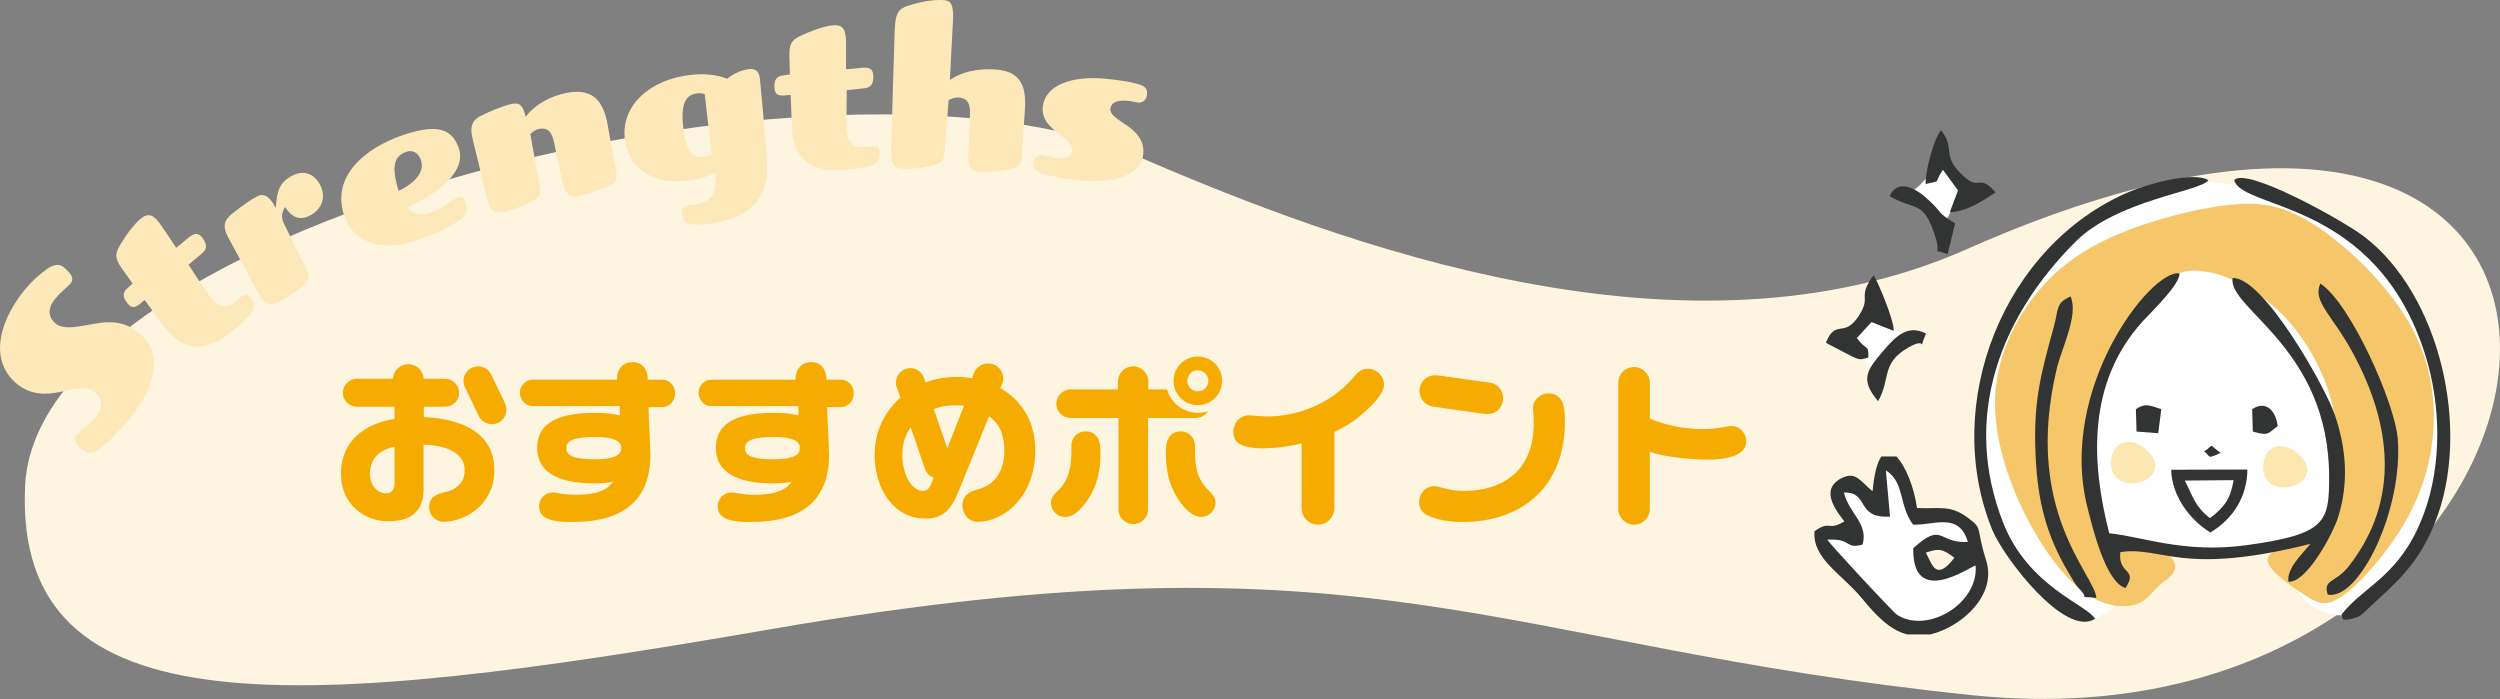
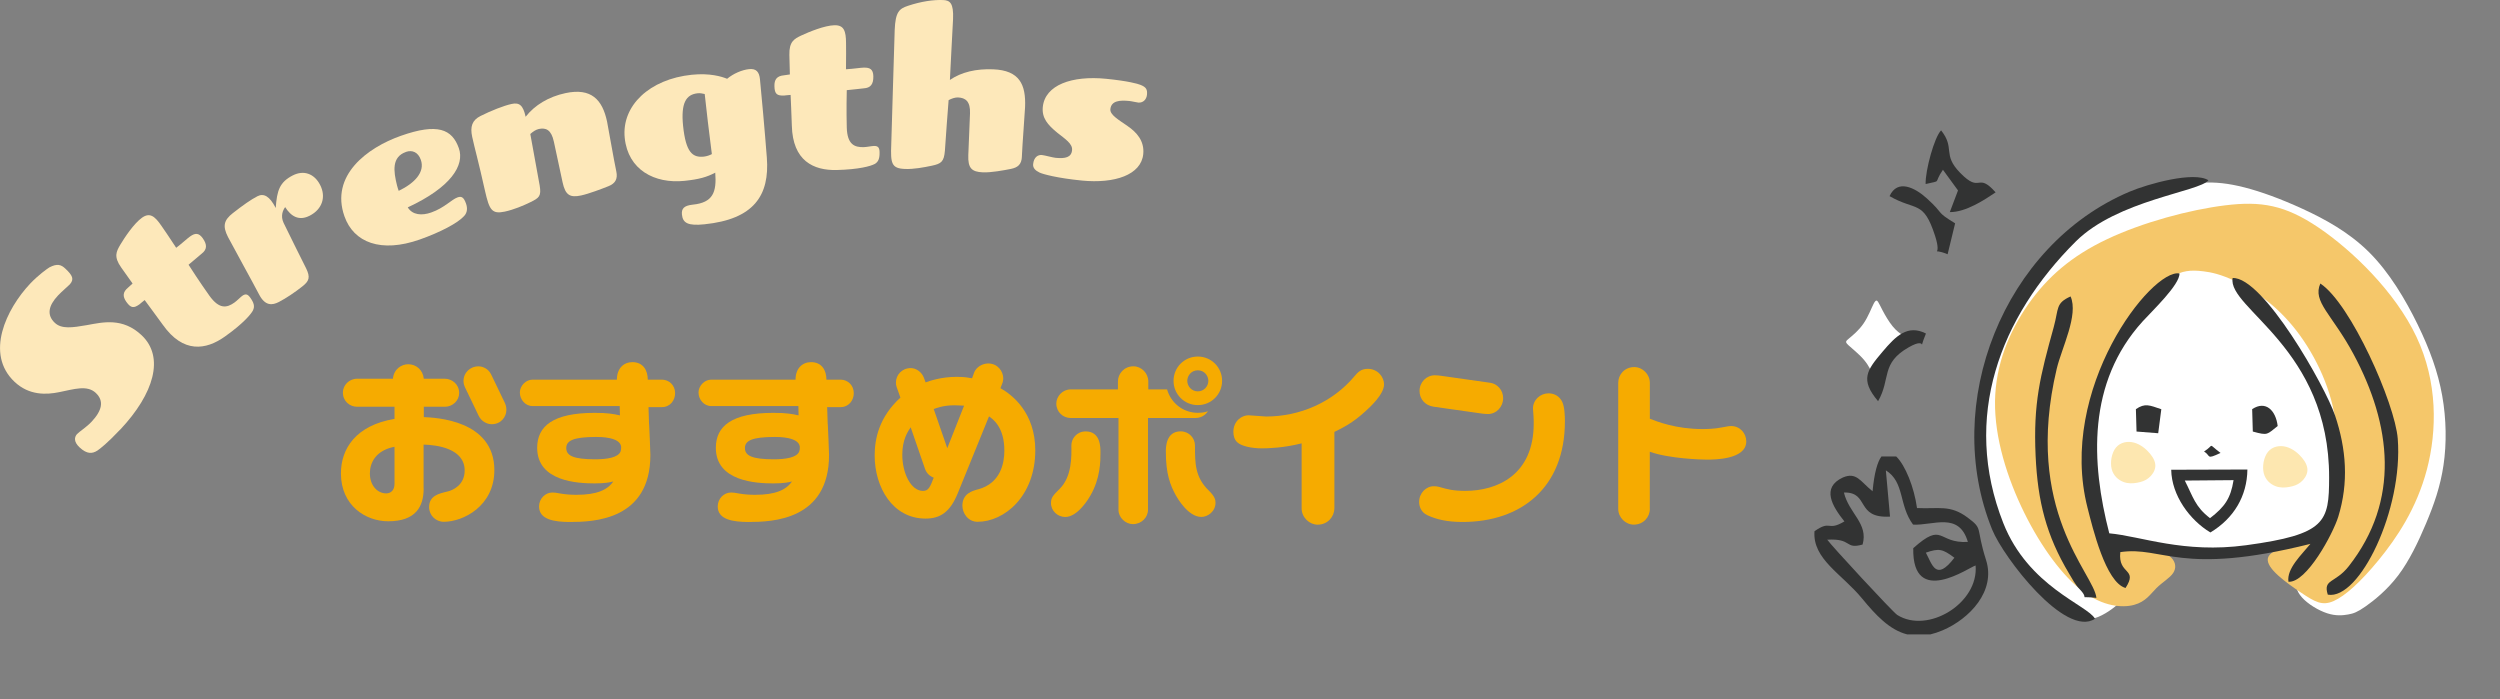
<svg xmlns="http://www.w3.org/2000/svg" id="_レイヤー_2" data-name="レイヤー 2" viewBox="0 0 545.72 152.58">
  <rect x="0" y="0" width="545.72" height="152.58" fill="#808080" stroke="none" />
  <defs>
    <style>
      .cls-1 {
        fill: #fff;
      }

      .cls-1, .cls-2, .cls-3, .cls-4 {
        fill-rule: evenodd;
      }

      .cls-1, .cls-2, .cls-3, .cls-4, .cls-5, .cls-6, .cls-7 {
        stroke-width: 0px;
      }

      .cls-2 {
        fill: #f5c76a;
      }

      .cls-3 {
        fill: #fde7b0;
      }

      .cls-4 {
        fill: #323333;
      }

      .cls-5 {
        fill: #fde8ba;
      }

      .cls-6 {
        fill: #fef5e0;
      }

      .cls-7 {
        fill: #f6ab00;
      }
    </style>
  </defs>
  <g id="good-badデザイン">
    <g>
-       <path class="cls-6" d="m248.12,34.04c44.8,19.39,119.98,47.48,181.21,20.35,168.24-74.52,141.13,111.78,1.37,97.38-105.13-10.83-130.45-37.27-262.59-14.4C66.11,155.04,2.94,160.25,5.48,106.04,8.18,48.4,182.15,5.49,248.12,34.04Z" />
      <g>
        <path class="cls-7" d="m92.48,106.61c0,3.86-1.6,7.18-7.76,7.18-4.84,0-10.3-3.39-10.3-10.45,0-5.38,3.24-10.49,11.7-11.9v-2.65h-8.15c-1.64,0-3.12-1.21-3.12-3.12,0-1.56,1.33-3,3.12-3h7.8c.19-2.07,1.83-3.16,3.35-3.16,1.72,0,3.2,1.25,3.39,3.16h4.56c1.6,0,3.16,1.21,3.16,3.12,0,1.64-1.4,3-3.12,3h-4.6v2.26c2.53.12,15.4.62,15.4,11.58,0,7.84-6.79,11.27-11.04,11.27-1.75,0-3.2-1.4-3.2-3.2,0-2.5,2.15-2.96,3.94-3.39,1.25-.27,3.82-1.44,3.82-4.6,0-4.8-6.01-5.58-8.97-5.66v9.56Zm-6.36-9.09c-4.17.82-5.38,3.55-5.38,5.81,0,2.77,1.75,4.37,3.55,4.37.82,0,1.83-.47,1.83-2.11v-8.07Zm15.4-12.91c-.12-.27-.35-.82-.35-1.48,0-1.68,1.37-3.16,3.28-3.16,1.05,0,2.22.62,2.77,1.79l2.93,6.08c.16.31.39.9.39,1.6,0,1.6-1.21,3.16-3.2,3.16-1.05,0-2.26-.62-2.85-1.83l-2.96-6.16Z" />
        <path class="cls-7" d="m141.7,92.61c.04.98.27,5.69.27,6.71,0,14.23-12.4,14.62-17.55,14.62-3.43,0-6.75-.51-6.75-3.39,0-1.64,1.29-3.04,2.92-3.04.51,0,.74.04,1.79.23,1.17.2,2.34.27,3.47.27,4.45,0,6.79-1.09,8.03-2.92-.55.16-1.72.43-4.06.43-3.74,0-12.56-.43-12.56-7.76,0-4.72,3.43-7.64,12.56-7.64,2.81,0,4.06.23,5.5.55l-.04-2.03h-19.03c-1.56,0-2.77-1.4-2.77-2.96,0-1.44,1.29-2.81,2.77-2.81h18.41c0-2.5,1.52-3.82,3.39-3.82,2.34,0,3.35,1.79,3.35,3.82h3.08c1.56,0,2.89,1.21,2.89,2.96,0,1.56-1.09,3.04-2.89,3.04h-2.92l.12,3.74Zm-11.58,2.77c-5.07,0-6.51.86-6.51,2.42,0,1.64,1.48,2.46,6.32,2.46,2.61,0,5.03-.39,5.54-1.72.12-.35.12-.55.12-1.05-.27-2.11-4.56-2.11-5.46-2.11Z" />
        <path class="cls-7" d="m180.7,92.61c.04.98.27,5.69.27,6.71,0,14.23-12.4,14.62-17.55,14.62-3.43,0-6.75-.51-6.75-3.39,0-1.64,1.29-3.04,2.92-3.04.51,0,.74.04,1.79.23,1.17.2,2.34.27,3.47.27,4.45,0,6.79-1.09,8.03-2.92-.55.16-1.72.43-4.06.43-3.74,0-12.56-.43-12.56-7.76,0-4.72,3.43-7.64,12.56-7.64,2.81,0,4.06.23,5.5.55l-.04-2.03h-19.03c-1.56,0-2.77-1.4-2.77-2.96,0-1.44,1.29-2.81,2.77-2.81h18.41c0-2.5,1.52-3.82,3.39-3.82,2.34,0,3.35,1.79,3.35,3.82h3.08c1.56,0,2.89,1.21,2.89,2.96,0,1.56-1.09,3.04-2.89,3.04h-2.92l.12,3.74Zm-11.58,2.77c-5.07,0-6.51.86-6.51,2.42,0,1.64,1.48,2.46,6.32,2.46,2.61,0,5.03-.39,5.54-1.72.12-.35.12-.55.12-1.05-.27-2.11-4.56-2.11-5.46-2.11Z" />
        <path class="cls-7" d="m212.6,81.41c.51-1.37,1.95-2.07,3.12-2.07,2.07,0,3.28,1.72,3.28,3.28,0,.58-.23,1.17-.31,1.33l-.31.78c2.57,1.44,7.61,5.34,7.61,13.57,0,10.02-6.75,15.6-12.6,15.6-2.07,0-3.31-1.87-3.31-3.51,0-2.65,2.15-3.24,3.47-3.59,4.91-1.33,5.69-5.77,5.69-8.42,0-5.15-2.46-6.86-3.35-7.49l-6.83,16.81c-1.68,4.1-3.82,5.5-7.02,5.5-7.21,0-11.11-6.86-11.11-13.77,0-3.67.97-8.39,5.62-12.64l-.82-2.3c-.12-.35-.16-.7-.16-.98,0-1.68,1.33-3.16,3.24-3.16,1.25,0,2.42.94,2.85,2.07l.39,1.05c.86-.31,3.39-1.21,6.79-1.21,1.75,0,2.69.19,3.35.31l.43-1.17Zm-13.81,11.86c-.66.98-1.83,2.73-1.83,6.01,0,3.9,1.83,7.88,4.52,7.88,1.21,0,1.56-.86,2.34-2.89-.94-.35-1.6-1.05-1.91-1.95l-3.12-9.05Zm11.66-4.72c-.35,0-1.33-.08-2.14-.08-2.42,0-3.94.62-4.49.82l2.96,8.54,3.67-9.28Z" />
        <path class="cls-7" d="m236.98,94.17c3.24,0,3.24,3.39,3.24,4.6,0,1.87,0,5.62-2.22,9.44-.23.43-2.69,4.64-5.46,4.64-1.68,0-3.12-1.33-3.12-3.04,0-1.21.47-1.68,1.91-3.12,2.69-2.69,2.57-7.1,2.54-9.4-.04-1.52,1.17-3.12,3.12-3.12Zm17.78-9.17c.78,2.81,3.35,5.11,6.71,5.11,1.13,0,1.79-.19,2.22-.35-.2.31-1.05,1.48-2.69,1.48h-10.41v20.05c0,1.68-1.44,3.12-3.28,3.12-1.6,0-3.16-1.4-3.16-3.12v-20.05h-10.45c-1.68,0-3.12-1.33-3.12-3.16,0-1.56,1.37-3.08,3.12-3.08h10.33v-1.72c0-1.72,1.37-3.32,3.39-3.32,1.72,0,3.24,1.48,3.24,3.32v1.72h4.09Zm9.13,22.11c1.37,1.33,1.44,2.07,1.44,2.65,0,1.87-1.68,3.08-3.08,3.08-2.92,0-5.26-4.17-5.54-4.64-1.29-2.3-2.22-4.84-2.22-9.59,0-.94,0-4.45,3.24-4.45,1.79,0,3.12,1.44,3.12,3.08,0,3.9,0,6.94,3.04,9.87Zm-2.42-18.68c-2.96,0-5.3-2.38-5.3-5.3s2.34-5.3,5.3-5.3,5.3,2.38,5.3,5.3-2.34,5.3-5.3,5.3Zm0-7.6c-1.44,0-2.3,1.21-2.3,2.3,0,1.21.97,2.3,2.3,2.3s2.3-1.09,2.3-2.3c0-1.09-.86-2.3-2.3-2.3Z" />
        <path class="cls-7" d="m291.27,110.98c0,1.83-1.48,3.55-3.63,3.55-1.79,0-3.51-1.56-3.51-3.55v-14.2c-4.02,1.01-7.33,1.09-8.66,1.09-2.34,0-4.45-.51-5.3-1.25-.7-.58-.94-1.48-.94-2.34,0-2.46,1.91-3.63,3.28-3.63.62,0,3.28.27,3.86.27,7.41,0,14.55-3.12,19.31-8.81.66-.78,1.36-1.6,2.89-1.6,2.18,0,3.55,1.79,3.55,3.39,0,2.18-3.04,4.95-4.17,5.97-2.69,2.46-4.84,3.51-6.67,4.41v16.69Z" />
        <path class="cls-7" d="m334.75,90.85c-.04-.7-.12-1.44-.12-1.68,0-1.91,1.64-3.31,3.39-3.31,1.4,0,2.46.74,3,1.87.51,1.05.58,3.04.58,4.25,0,14.51-9.59,21.96-22.35,21.96-3.2,0-5.62-.51-7.68-1.48-1.44-.66-1.79-2.03-1.79-2.89,0-1.91,1.48-3.43,3.2-3.43.19,0,.66,0,1.33.19,1.64.47,2.89.82,5.54.82,6.94,0,14.94-3.43,14.94-14.7,0-.27,0-.94-.04-1.6Zm-9.44-7.29c1.44.19,2.81,1.52,2.81,3.35s-1.4,3.47-3.35,3.47c-.51,0-1.17-.08-1.68-.16l-10.14-1.44c-1.91-.27-3.08-1.72-3.08-3.43,0-1.91,1.48-3.43,3.35-3.43.51,0,1.13.08,1.4.12l10.69,1.52Z" />
        <path class="cls-7" d="m360.14,111.09c0,1.79-1.4,3.43-3.51,3.43-1.79,0-3.39-1.56-3.39-3.43v-27.53c0-1.76,1.36-3.43,3.51-3.43,1.83,0,3.39,1.6,3.39,3.43v7.84c1.56.62,5.69,2.26,11.5,2.26,1.05,0,2.61-.04,4.17-.35,1.48-.27,1.64-.31,2.07-.31,1.99,0,3.31,1.64,3.31,3.35,0,3.98-6.98,3.98-8.66,3.98-1.05,0-8.19-.2-12.4-1.72v12.48Z" />
      </g>
      <g>
        <path class="cls-5" d="m26.22,93.78c-2.78,2.95-4.33,4.14-4.94,4.56-1.12.73-2.29.84-3.92-.69-1.21-1.14-1.2-2.14-.56-2.89.5-.53,2.09-1.53,3.16-2.67,2.32-2.46,2.81-4.57.95-6.32-1.89-1.78-4.73-.82-7.99-.17-2.74.56-6.52.78-9.74-2.25-6.51-6.13-1.8-15.91,3.41-21.44,1.75-1.85,3.73-3.27,4.2-3.55,1.67-.86,2.52-.63,3.47.27,1.63,1.53,1.95,2.33.99,3.43-.39.42-1.65,1.45-2.58,2.43-2.1,2.23-2.52,4.27-.7,5.98,1.48,1.39,3.78,1.06,7.04.49,3.44-.62,7.75-1.7,11.91,2.22,5.03,4.74,2.73,12.72-4.68,20.6Z" />
        <path class="cls-5" d="m55.21,67.78c-.44.82-2.12,2.85-6.11,5.68-4.15,2.95-9.1,3.72-13.55-2.55-1.42-1.99-3.34-4.52-3.97-5.41-.55.39-.87.75-1.13.93-1.23.87-1.86.88-2.86-.52-.84-1.19-.83-2.15.38-3.14.31-.28.58-.54.97-.88-.51-.72-1.54-2.16-2.47-3.48-1.72-2.42-1.04-3.53-.25-4.93.99-1.66,3.03-4.71,4.77-5.95,1.69-1.2,2.79-.39,4.28,1.81.48.68,1.77,2.57,3.19,4.75,1.37-1.04,2.39-2.02,3.03-2.47,1.1-.78,1.89-.84,2.77.39,1.02,1.44.92,2.47-.23,3.36-.73.58-1.57,1.37-2.87,2.42,2.33,3.64,4.23,6.31,4.53,6.73,2.2,3.09,3.87,2.67,5.49,1.52.55-.39,1.32-1.19,1.7-1.46.72-.51,1.19-.4,1.76.41.78,1.1,1.02,1.89.57,2.78Z" />
        <path class="cls-5" d="m67.59,47.09c-2.36,1.21-4.09.11-5.34-1.88-.48.66-1.07,1.89-.34,3.45,1.81,3.75,3.51,7.08,4.92,9.93.95,1.97.66,2.76-.84,3.94-1.66,1.32-3.58,2.59-5.1,3.38-1.43.74-3.01.96-4.36-1.68-1.19-2.31-5.73-10.5-6.76-12.49-1.23-2.4-.9-3.69,1.06-5.22,2.17-1.7,3.97-2.97,5.36-3.68,1.39-.71,2.67-.03,4,2.56.26-3.82.85-5.64,3.72-7.11,2.41-1.23,4.72-.37,5.97,2.08,1.31,2.54.54,5.27-2.28,6.72Z" />
        <path class="cls-5" d="m89.01,45.27c1.03,1.68,3.07,1.84,5.13,1.11,2.89-1.02,4.41-2.82,5.73-3.29.88-.31,1.36-.04,1.85,1.33.35.98.31,1.98-.41,2.74-1.39,1.54-5.2,3.54-9.67,5.12-8.48,2.99-14.43.67-16.45-5.06-3.15-8.93,4.97-14.99,12.33-17.58,7.99-2.82,11.17-1.46,12.64,2.71,1.31,3.73-1.73,8.55-11.16,12.92Zm-.4-12.1c-3.14,1.11-2.71,4.21-1.96,7.25.09.41.25.85.38,1.24,3.44-1.65,5.79-4.08,4.83-6.78-.59-1.67-1.88-2.2-3.25-1.72Z" />
        <path class="cls-5" d="m134.53,37.4c.37,1.73-.28,2.67-1.7,3.24-1.42.57-4.27,1.66-6,2.03-2.39.51-3.42-.06-4.02-2.86-.42-1.93-1.43-6.66-1.91-8.9-.56-2.59-1.73-3.09-3.3-2.75-.61.13-1.31.6-1.84,1.09.5,2.82,1.31,7.32,2.04,11.21.4,2.36-.1,2.74-2.03,3.68-1.54.76-3.64,1.63-5.57,2.05-2.85.61-3.38-.39-4.31-4.45-1.5-6.75-2.24-9.2-2.82-11.89-.47-2.19-.03-3.61,1.84-4.54,2.21-1.11,5.05-2.25,6.78-2.62,1.63-.35,2.49.21,3.05,2.8,2-2.56,5.02-4.37,8.68-5.16,5.64-1.21,8.07,1.41,9.09,6.18.26,1.22,1.46,8.3,2.02,10.89Z" />
        <path class="cls-5" d="m167.39,34.39c.65,8.3-2.85,13.47-13.61,14.57-3.57.37-4.73-.25-4.92-2.11-.14-1.34.48-1.98,2.39-2.18,4.4-.45,5.21-2.73,4.88-6.98-1.83.97-3.56,1.46-6.72,1.79-6.52.67-12.32-2.39-13.04-9.37-.72-7.04,5.42-12.84,14.63-13.79,3.93-.4,6.52.38,7.72.88,1.35-1.13,3.25-1.95,4.8-2.11,1.55-.16,2.21.61,2.37,2.21.26,2.54,1.08,11.55,1.5,17.1Zm-13.56-13.87c-.64-.14-1.02-.21-1.53-.16-2.54.26-3.7,2.11-3.19,7.13.6,5.79,2.07,6.95,4.51,6.7.67-.07,1.23-.28,1.77-.55-.55-4.28-1.25-10.07-1.56-13.12Z" />
        <path class="cls-5" d="m190.9,35.81c-.82.44-3.35,1.18-8.24,1.3-5.09.13-9.62-2-9.81-9.69-.06-2.44-.24-5.61-.27-6.7-.68.02-1.14.13-1.45.14-1.51.04-2.04-.32-2.08-2.03-.04-1.46.52-2.25,2.07-2.39.41-.06.78-.12,1.3-.19-.02-.88-.07-2.65-.11-4.26-.07-2.96,1.11-3.51,2.55-4.22,1.75-.82,5.15-2.21,7.28-2.26,2.08-.05,2.53,1.24,2.54,3.89.02.83.02,3.12-.01,5.72,1.71-.1,3.11-.34,3.89-.36,1.35-.03,2.04.37,2.08,1.87.04,1.77-.61,2.56-2.07,2.65-.93.08-2.07.26-3.73.4-.1,4.32-.02,7.59,0,8.11.09,3.79,1.72,4.38,3.7,4.33.68-.02,1.76-.25,2.23-.26.88-.02,1.2.33,1.23,1.32.03,1.35-.21,2.14-1.08,2.63Z" />
        <path class="cls-5" d="m223.07,34.17c-.07,1.77-.93,2.41-2.45,2.71-1.52.3-4.3.82-6.07.74-2.44-.1-3.29-.91-3.18-3.77.08-1.98.28-6.81.37-9.09.11-2.65-1.01-3.42-2.62-3.49-.62-.03-1.42.25-2.05.59-.22,2.85-.55,7.11-.81,11.05-.2,2.39-.79,2.83-2.89,3.27-1.68.35-3.88.78-5.86.7-2.91-.12-3.13-1.22-2.96-5.38.09-2.34.64-22.2.75-24.95.16-3.95.97-4.65,2.92-5.29,2.8-.93,5.47-1.34,7.65-1.25,1.46.06,2.32.61,2.17,4.15-.04,1.04-.62,11.37-.69,13.29,2.52-1.72,5.72-2.47,9.46-2.32,5.77.23,7.15,3.36,6.95,8.24-.05,1.25-.59,8.15-.7,10.8Z" />
        <path class="cls-5" d="m236.14,39.41c-5.43-.54-8.59-1.42-9.23-1.75-.85-.4-1.47-.98-1.39-1.81.15-1.55,1.04-2.09,1.92-2.01.67.07,2.3.54,2.97.61,2.12.21,3.46-.08,3.61-1.68.14-1.4-1.53-2.45-3.18-3.76-2.18-1.78-3.44-3.27-3.21-5.65.48-4.81,6.33-6.9,13.83-6.16,4.81.48,6.95,1.1,7.45,1.31,1.31.5,1.57,1.04,1.46,2.18-.11,1.09-.91,1.79-1.89,1.7-.47-.05-1.43-.3-2-.35-2.02-.2-3.91-.07-4.1,1.79-.12,1.24,1.81,2.32,3.81,3.72,1.86,1.28,3.66,3.18,3.37,6.08-.45,4.55-6.23,6.49-13.43,5.78Z" />
      </g>
      <g>
        <path class="cls-1" d="m447.7,129.6c-2.21-2.05-5.29-5.35-7.52-8.4-2.23-3.05-3.59-5.85-4.88-9.37-1.29-3.52-2.5-7.77-3.03-12.73-.53-4.96-.37-10.63,1.01-16.56,1.38-5.94,3.98-12.14,8.29-18.36,4.32-6.23,10.36-12.48,15.75-16.31,5.39-3.83,10.12-5.24,13.92-6.24,3.8-1,6.66-1.59,9.49-1.75,2.84-.16,5.64.12,9.21,1.03,3.56.91,7.88,2.47,12.69,4.68,4.81,2.21,10.12,5.09,14.54,9.49,4.41,4.4,7.92,10.32,10.57,15.75,2.65,5.43,4.44,10.37,5.36,15.52.92,5.15.98,10.5.29,15.17-.68,4.67-2.1,8.66-3.8,12.71-1.7,4.05-3.67,8.17-6.09,11.37-2.42,3.2-5.28,5.48-7.11,6.76-1.83,1.28-2.64,1.56-3.81,1.77-1.17.21-2.69.36-4.59-.26-1.9-.62-4.18-1.99-5.49-3.45-1.31-1.45-1.65-2.98-1.06-4.73.59-1.75,2.12-3.71,3.24-5.27,1.11-1.56,1.81-2.72,2.02-3.37.21-.65-.08-.78-.96-.6-.88.18-2.36.69-5.48,1.41-3.12.72-7.89,1.65-12.91,2.34-5.02.68-10.29,1.12-14.93.77-4.64-.35-8.64-1.48-10.49-1.66-1.85-.18-1.53.59-.8,2.4.73,1.81,1.88,4.66,2.29,6.49.41,1.82.1,2.62-1.25,3.81-1.35,1.19-3.74,2.78-5.51,3.05-1.78.27-2.95-.78-4.19-1.7-1.25-.92-2.57-1.71-4.78-3.75h0Z" />
        <path class="cls-2" d="m472.98,61.32c-2.21,1.6-5.57,4.45-8.94,10.13-3.37,5.68-6.75,14.19-8.12,21.64-1.37,7.45-.74,13.86.24,17.63.97,3.77,2.29,4.92,4.54,5.91,2.25,1,5.43,1.84,7.93,2.62,2.51.78,4.34,1.49,5.33,2.48.99.99,1.14,2.27.41,3.36-.73,1.09-2.33,1.98-3.63,3.27-1.31,1.29-2.33,2.99-4.91,3.68-2.58.69-6.73.36-11.14-2.94-4.41-3.31-9.08-9.6-12.81-17.15-3.73-7.56-6.51-16.38-6.39-24.4.12-8.03,3.14-15.26,7.29-21.17,4.15-5.91,9.42-10.51,17.19-14.18,7.77-3.68,18.03-6.43,25.78-7.38,7.76-.95,13.01-.11,20.35,4.85,7.34,4.96,16.75,14.03,21.39,23.87,4.64,9.84,4.51,20.43,2.27,28.96-2.25,8.52-6.61,14.96-10.51,19.73-3.9,4.77-7.34,7.86-9.84,8.97-2.5,1.1-4.07.21-7.17-1.87-3.1-2.08-7.72-5.34-7.18-7.51.54-2.16,6.24-3.22,9.19-4.13,2.95-.91,3.14-1.67,4.06-6.02.92-4.34,2.58-12.27,1.47-19.99-1.1-7.72-4.96-15.22-9.24-20.43-4.28-5.21-8.97-8.12-12.39-9.78-3.41-1.65-5.54-2.04-7.14-2.24-1.6-.2-2.66-.2-3.72-.03-1.06.17-2.12.51-4.33,2.11h0Z" />
        <path class="cls-3" d="m494.16,103.33c-.38-1.48-.03-3.55.93-4.72.97-1.17,2.55-1.45,3.96-1.07,1.41.38,2.66,1.41,3.48,2.41.83,1,1.24,1.97,1.14,2.9-.1.93-.72,1.83-1.45,2.41-.72.59-1.55.86-2.48,1.03-.93.17-1.97.24-3.03-.17-1.07-.41-2.17-1.31-2.55-2.79h0Z" />
        <path class="cls-3" d="m460.96,102.41c-.38-1.48-.03-3.55.93-4.72.97-1.17,2.55-1.45,3.96-1.07,1.41.38,2.66,1.41,3.48,2.41.83,1,1.24,1.97,1.14,2.9-.1.93-.72,1.83-1.45,2.41-.72.59-1.55.86-2.48,1.03-.93.17-1.97.24-3.03-.17-1.07-.41-2.17-1.31-2.55-2.79h0Z" />
        <path class="cls-4" d="m504.35,118.71c-1.88,2.32-5.24,5.39-4.81,8.28,3.95.29,9.72-10.47,10.87-14.18,2.31-7.47,1.77-14.8-.71-22.15-2.11-6.25-15.69-30.29-22.34-29.97-1.2,6.64,21.12,15.24,21.06,43.55-.02,9.69-.66,12.41-18.13,14.78-13.64,1.85-22.93-1.98-29.86-2.6-4-15.5-4.84-32.92,7.3-46.28,2-2.2,8.15-8.03,8.02-10.45-6.09-1.1-26.69,25.2-20.07,51.14,1.11,4.37,3.96,16.3,8.3,17.52,2.83-4.38-1.7-2.8-1.14-7.83,9.28-1.37,13.07,5.32,41.5-1.8h0Z" />
        <path class="cls-4" d="m457.31,135.07c-1.58-2.98-14.52-6.95-20.02-20.9-9.07-23.02-.77-44.94,15.84-61.47,9.09-9.04,27.03-10.85,28.94-13.35-3.16-2.01-13.2.79-17.23,2.5-27.46,11.62-41.16,46.28-29.96,73.79,2.47,6.06,15.97,23.69,22.43,19.43h0Z" />
-         <path class="cls-4" d="m487.7,39.33c1.76,6.55,31.05,4.17,41.72,38.18,3.42,10.9,3.61,23.81-.22,34.34-5.05,13.89-12.8,15.64-18.11,22.31.58.38-.89,1.89,3.36.61.98-.29,2.26-1.75,3.14-2.55,5.73-5.24,10.38-9.28,13.91-18.07,8.09-20.15,1.13-50-15.59-62.62-4.57-3.45-25.67-15.2-28.22-12.2h0Z" />
        <path class="cls-4" d="m508.14,129.81c6.92,1.19,16.46-18.58,15.26-34.05-.6-7.68-10.28-29.53-16.9-33.87-1.76,4,2.56,6.7,7.21,15.35,8.36,15.54,10.24,32-.99,46.34-2.98,3.81-5.69,2.76-4.59,6.23h0Z" />
        <path class="cls-4" d="m457.62,130.51c-.48-5.27-16.03-18.97-8.66-50.02,1.08-4.54,4.81-11.75,3.02-15.78-3.31,1.48-2.56,2.63-3.67,6.67-2.98,10.79-4.49,16.6-3.96,28.15.46,9.94,2.33,17.37,7.3,25.67.7,1.16,1.3,2.36,2.27,3.37,2.54,2.62-.84,1.45,3.7,1.94h0Z" />
        <path class="cls-4" d="m466.24,89.31l.14,4.89,4.73.37.68-5.24c-2.58-.87-3.54-1.39-5.55-.02h0Z" />
        <path class="cls-4" d="m491.62,89.31l.14,4.89c3.38.94,3.07.63,5.43-1.21-.41-3.43-2.63-5.63-5.56-3.68h0Z" />
        <path class="cls-4" d="m481.12,98.55c1.57.99.36,1.83,3.6.32-2.96-2.19-1.19-1.82-3.6-.32h0Z" />
        <path class="cls-4" d="m476.92,104.9l10.64-.09c-.63,3.97-1.92,5.83-5.14,8.3-3.26-2.5-3.68-4.62-5.5-8.2h0Zm5.58,11.33c5.11-3.07,8.01-7.92,8.08-13.74l-16.63.05c.09,5.61,4.05,10.99,8.55,13.69h0Z" />
-         <path class="cls-1" d="m423.19,33.89c-.47.89-1.17,2.81-2.21,4.33-1.03,1.52-2.4,2.63-3.16,3.26-.76.63-.91.77-.18,1.46.73.69,2.34,1.93,3.45,3.25,1.11,1.32,1.72,2.72,2.11,3.62.39.9.56,1.3.71,1.07.15-.23.28-1.1.82-2.43.54-1.33,1.5-3.13,2.68-4.37,1.18-1.24,2.58-1.92,3.03-2.32.45-.4-.05-.52-.73-.89-.68-.37-1.54-.99-2.38-2.02-.84-1.02-1.66-2.45-2.18-3.44-.53-.99-.76-1.55-1-1.9-.24-.35-.48-.5-.95.38h0Z" />
        <path class="cls-4" d="m420.35,40.17c3.72-.89,1.57.09,3.77-3.11l3.29,4.51-1.79,4.73c3.51.04,7.62-2.71,10-4.31-4.11-4.62-3.15.45-7.75-4.27-3.96-4.06-1.02-5.33-4.15-9.26-1.46,1.43-3.46,8.72-3.38,11.7h0Z" />
        <path class="cls-4" d="m412.46,42.81c5.8,3.34,7.38.77,9.94,8.66,1.71,5.3-1.49,2.32,2.74,4.03l1.64-6.75c-4.46-2.73-2.15-1.8-6.19-5.46-2.57-2.32-6.39-4.28-8.12-.48h0Z" />
        <path class="cls-1" d="m409.01,66.27c-.47.89-1.17,2.81-2.21,4.33-1.03,1.52-2.4,2.63-3.16,3.26-.76.63-.91.77-.19,1.46.73.69,2.34,1.93,3.45,3.25,1.11,1.32,1.72,2.72,2.11,3.62.39.9.56,1.3.71,1.07.15-.23.27-1.1.82-2.43.54-1.33,1.5-3.13,2.68-4.37,1.18-1.24,2.58-1.92,3.03-2.32.45-.4-.05-.52-.73-.89-.68-.37-1.54-.99-2.38-2.02-.84-1.02-1.66-2.45-2.18-3.44-.53-.99-.76-1.55-1-1.9-.24-.35-.48-.5-.95.38h0Z" />
-         <path class="cls-4" d="m398.66,74.88c7.53,3.84,6.65,3.9,9.17,3.17.1-2.89-.27-1.31-2.51-4.26l3.21-3.49,4.85,1.93c.1-2.3-3.43-10.64-4.38-12.17-3.74,5.1-.4,4.41-3.17,8.77-3.22,5.09-5.04.75-7.19,5.79v.25h0Z" />
        <path class="cls-4" d="m409.97,87.56c2.82-4.9.52-8.25,6.7-11.76,4.56-2.59,1.75,1.88,3.74-3-4.02-2.04-6.61.59-9.46,3.96-3.42,4.05-5,6.07-.99,10.81h0Z" />
-         <path class="cls-1" d="m404.1,115.01c-.23-.99-.77-2.26-1.42-3.44-.65-1.19-1.4-2.29-1.64-3.21-.24-.92.04-1.66.48-2.13.44-.47,1.03-.67,1.84-.53.81.14,1.83.62,2.77,1.2.94.58,1.8,1.27,2.47,1.75.67.48,1.15.74,1.44.64.3-.1.42-.56.44-1.83.03-1.27-.04-3.33.15-4.58.19-1.25.62-1.69,1.09-1.86.46-.17.95-.08,1.9,1.57.95,1.65,2.35,4.86,3.23,6.72.87,1.86,1.22,2.38,2.27,2.66,1.05.28,2.81.34,4.71.6,1.89.26,3.92.72,5.18,1.51,1.26.79,1.75,1.9,1.95,2.78.21.88.13,1.53-.67,1.85-.79.32-2.3.3-4.01.15-1.7-.16-3.6-.46-4.82-.42-1.22.04-1.76.42-1.79,1.64-.03,1.21.46,3.25,1.17,4.33.71,1.08,1.64,1.2,2.58,1.08.95-.12,1.91-.48,2.78-1.13.87-.65,1.64-1.59,2.46-2.12.82-.53,1.7-.65,2.41-.4.71.25,1.25.85,1.41,2.11.16,1.26-.07,3.17-1.04,5.1-.97,1.93-2.7,3.89-4.6,5.23-1.9,1.33-3.98,2.03-5.82,2.34-1.83.31-3.42.21-5.27-.36-1.84-.58-3.94-1.64-6.74-4.58-2.81-2.94-6.33-7.76-8.52-10.51-2.19-2.75-3.03-3.42-3.14-3.88-.11-.46.53-.69,1.78-.64,1.25.06,3.12.42,4.1.24.98-.17,1.07-.87.85-1.86h0Z" />
        <path class="cls-4" d="m420.39,120.64c2.87-1,3.67-.82,6.23,1.11-4.06,5.32-4.85,1.41-6.23-1.11h0Zm-9.68-21h3.21c1.99,1.93,3.91,6.72,4.54,11.26,4.78.23,7.21-.78,11.05,2.08,3.5,2.61,1.69,1.95,4.02,9.27,2.17,6.78-3.6,12.84-9.5,15.35-.92.39-1.81.68-2.65.88h-5.07c-3.86-.98-6.86-4.21-9.86-7.86-4.41-5.36-10.83-8.58-10.37-14.66,3.68-2.58,2.71.13,6.53-2.14-2.63-3.29-5.12-7.37-.33-9.59,2.99-1.26,3.79.85,6.48,3.01.37-4.04,1.07-6.42,1.93-7.59h0Zm.95,3.03c4.16,2.62,2.77,7.59,5.94,11.85,4.39.23,10.03-2.86,11.96,3.78-6.73.36-5.27-4.56-11.92,1.36-.26,13.13,12.37,4.04,13.61,3.78.7,8.26-10.44,14.99-17.1,10.8-.97-.61-14.73-15.51-15.28-16.43,5.56-.33,3.73,2.16,7.71,1.06,1.3-4.62-2.94-6.72-4.08-11.36,5.66-.14,2.45,5.69,10.07,5.26l-.91-10.08h0Z" />
      </g>
    </g>
  </g>
</svg>